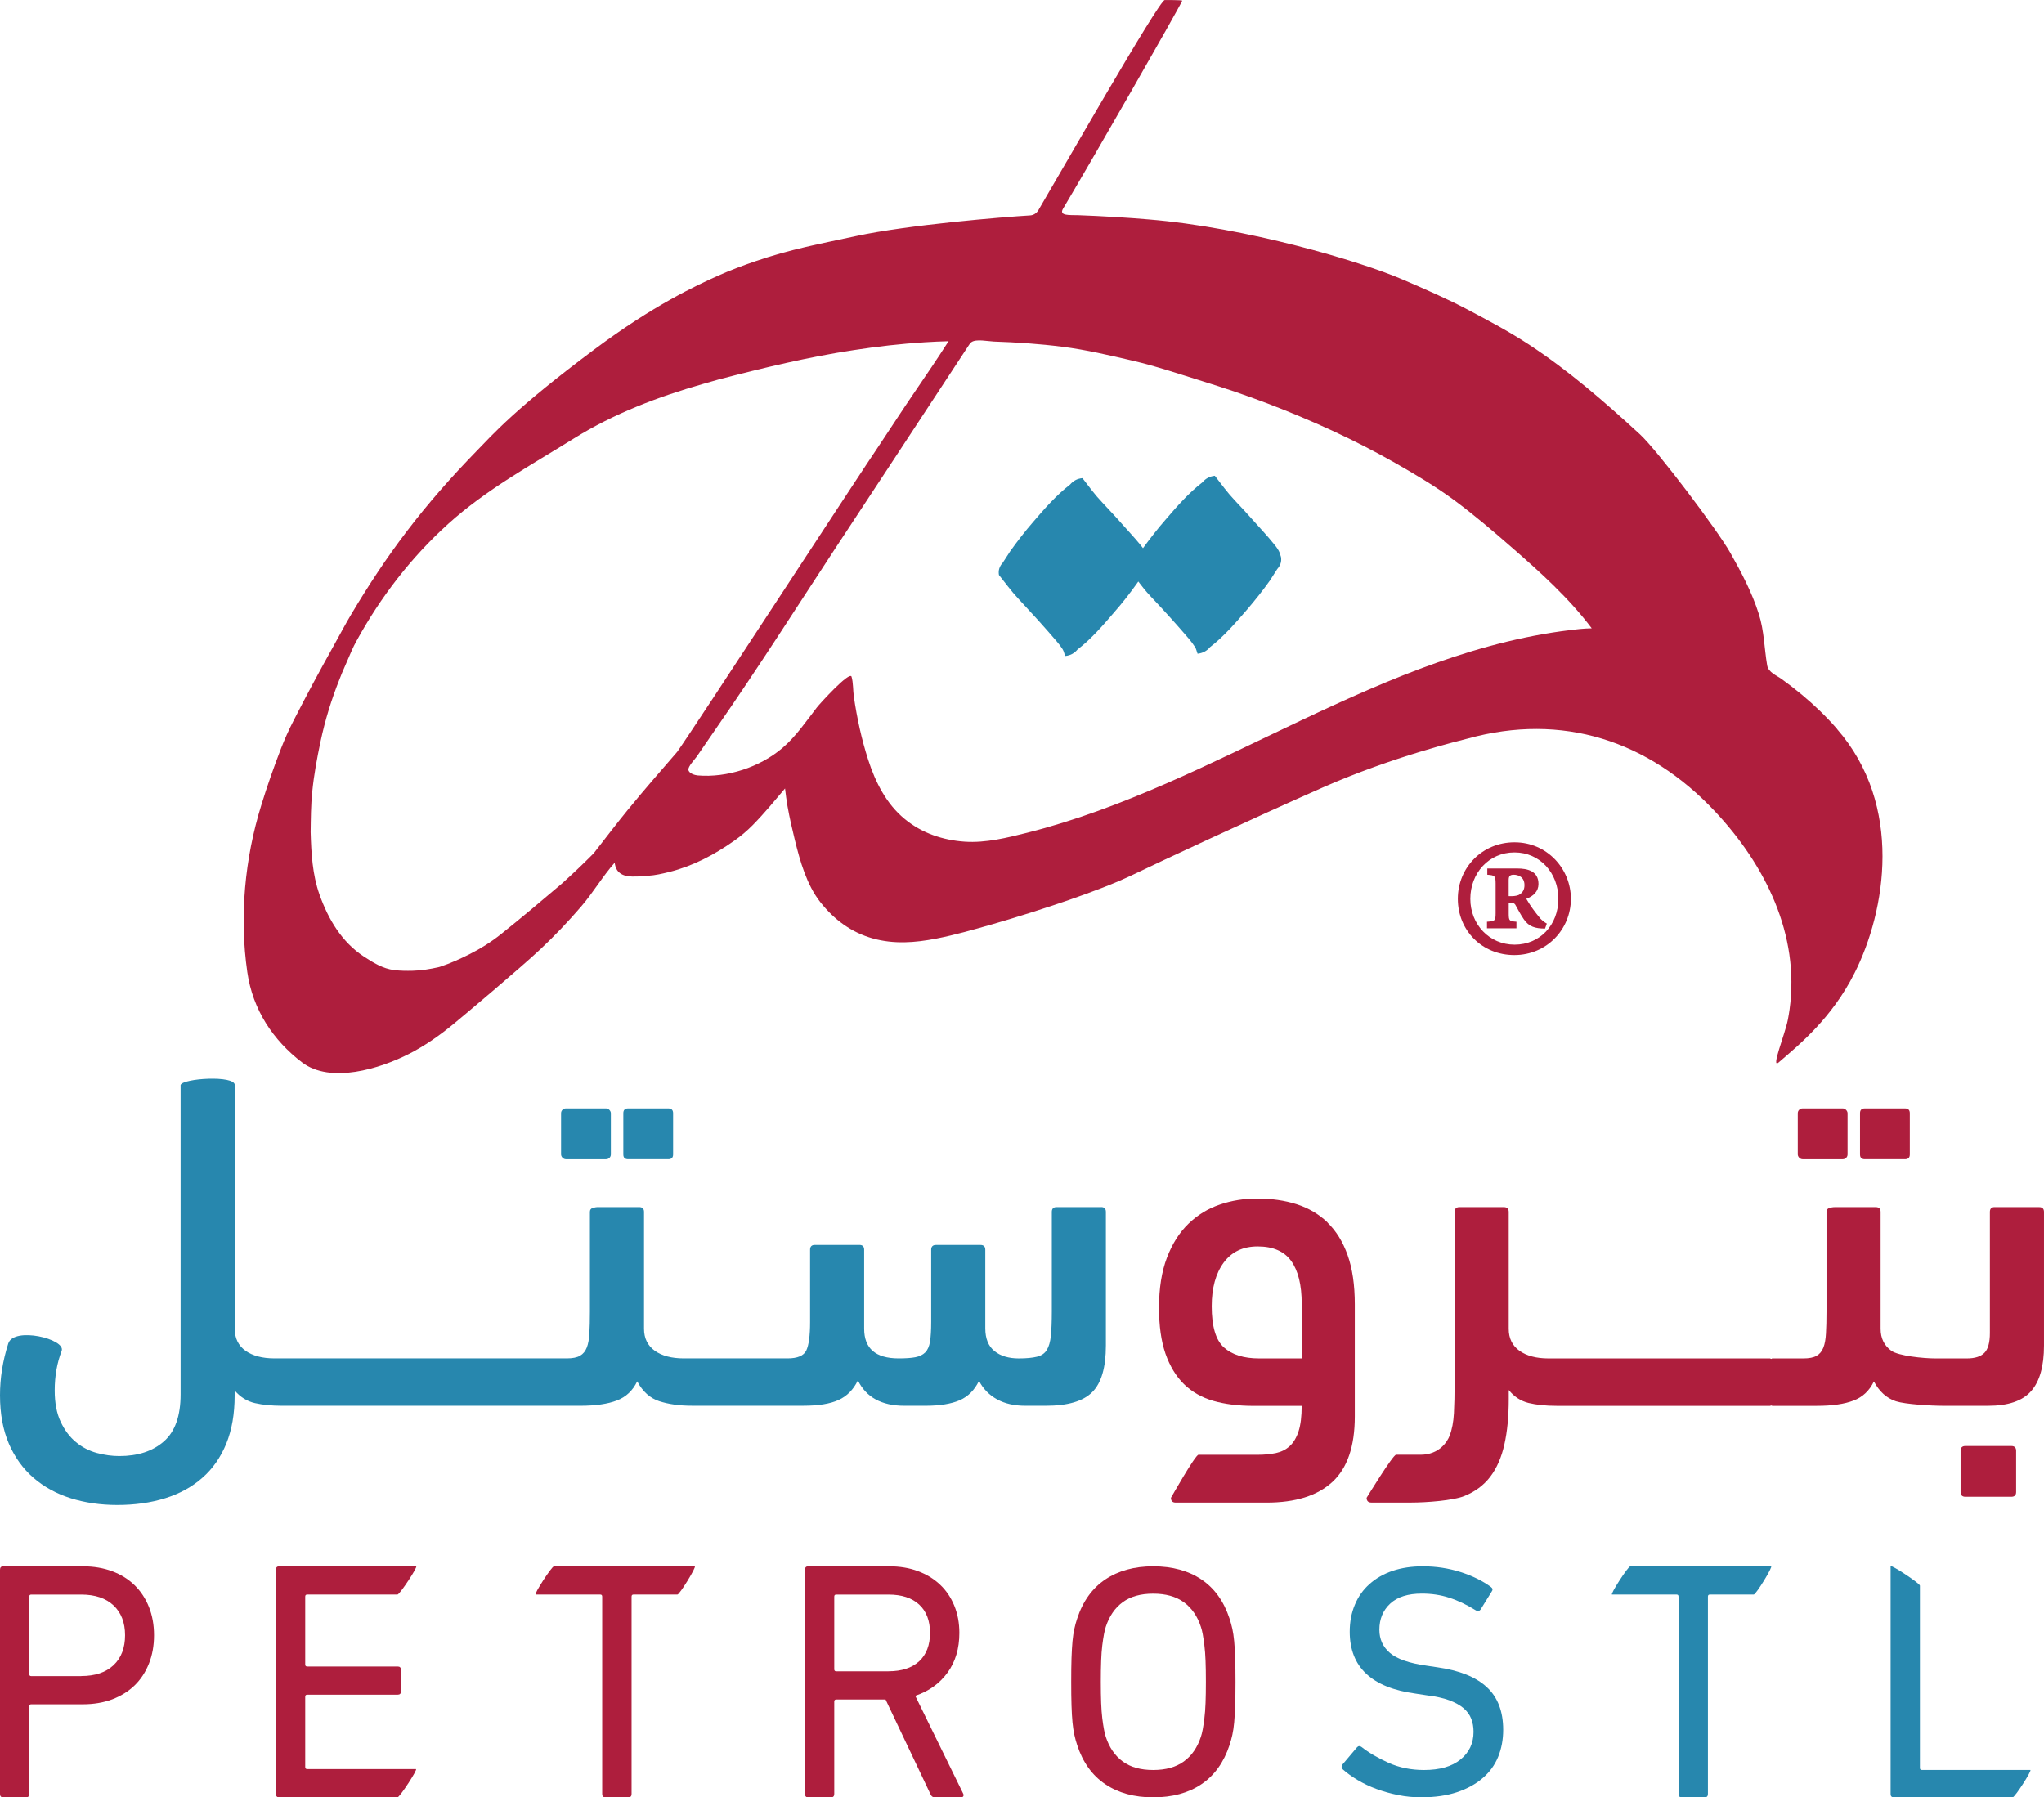
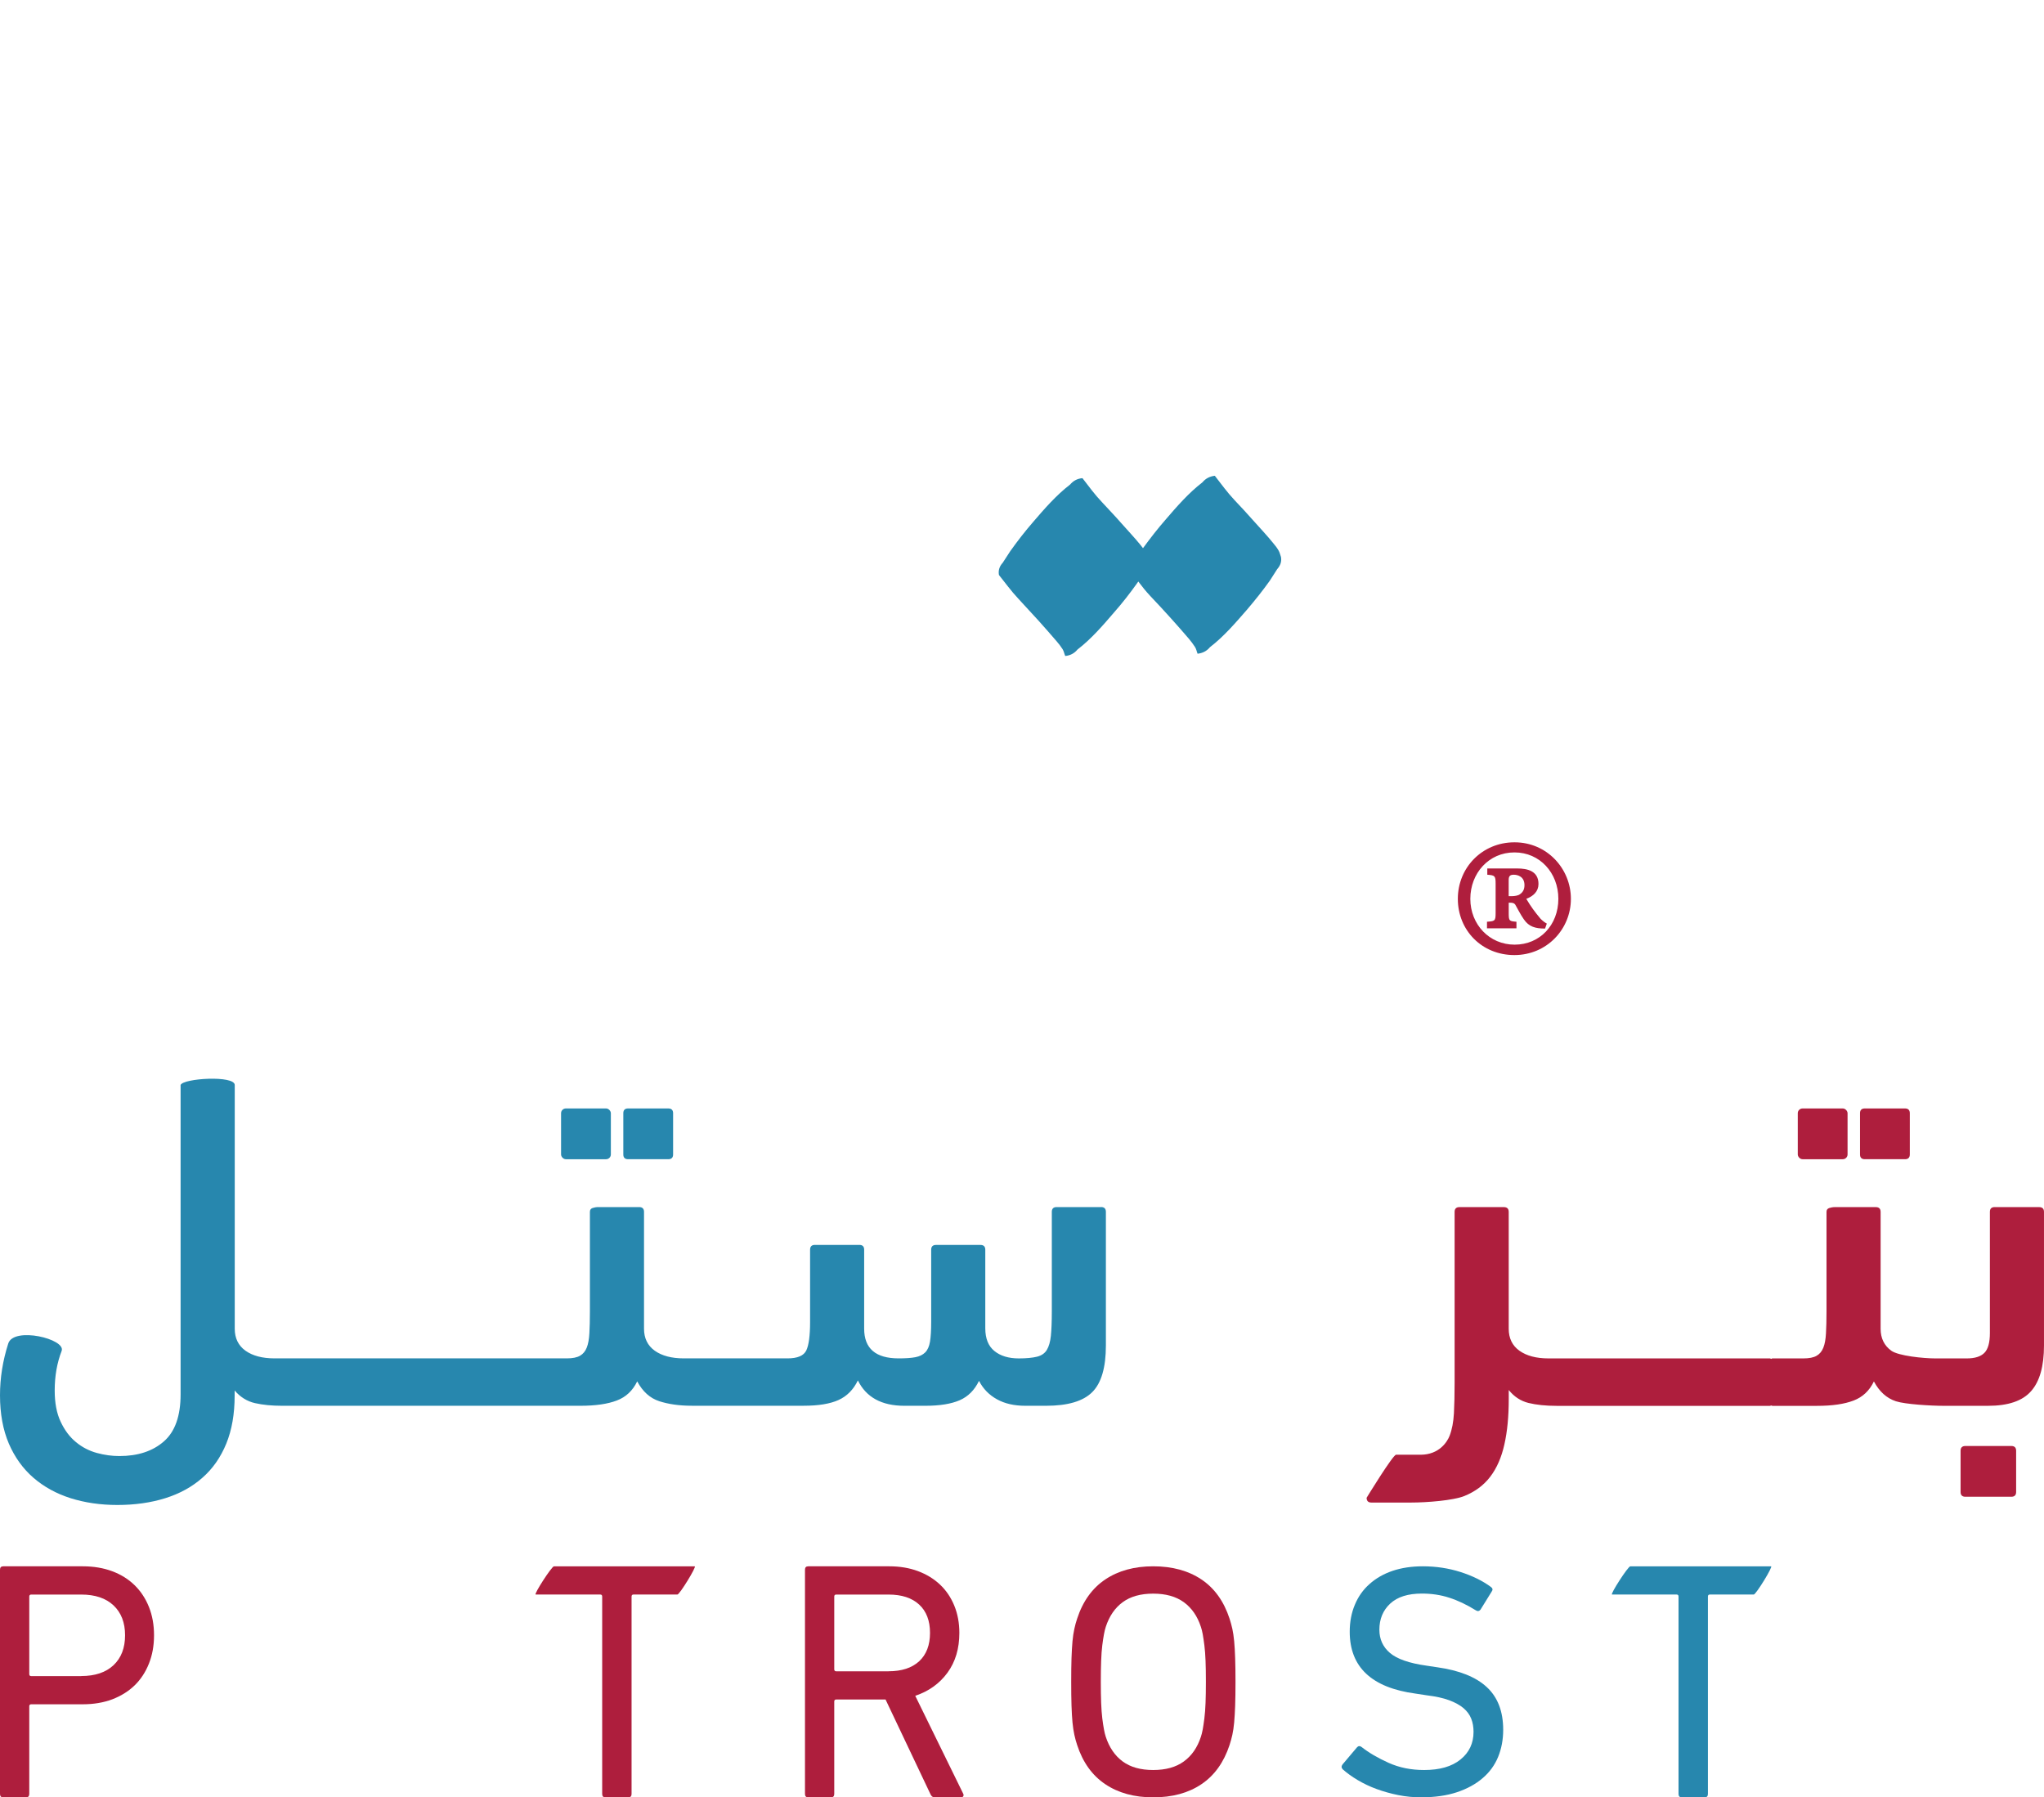
<svg xmlns="http://www.w3.org/2000/svg" id="Layer_2" data-name="Layer 2" viewBox="0 0 539.83 474.71">
  <defs>
    <style>
      .cls-1 {
        fill: #ae1e3d;
      }

      .cls-2 {
        fill: #af1e3d;
      }

      .cls-3 {
        fill: #2787ae;
      }
    </style>
  </defs>
  <g id="Layer_1-2" data-name="Layer 1">
    <g>
      <g>
        <g>
          <g>
            <g>
              <rect class="cls-3" x="148.18" y="292.76" width="13.15" height="13.41" rx="1.26" ry="1.26" />
              <path class="cls-3" d="m176.5,306.17c.84,0,1.27-.43,1.27-1.26v-10.89c0-.83-.43-1.26-1.27-1.26h-10.62c-.84,0-1.26.43-1.26,1.26v10.89c0,.83.42,1.26,1.26,1.26h10.62Z" />
              <path class="cls-3" d="m290.81,318.81h-11.76c-.84,0-1.26.43-1.26,1.26v26.32c0,2.7-.09,4.83-.25,6.44-.17,1.59-.53,2.83-1.08,3.73-.55.89-1.42,1.48-2.59,1.77-1.18.29-2.79.45-4.8.45-2.7,0-4.85-.66-6.45-1.96-1.6-1.3-2.4-3.3-2.4-6v-20.75c0-.83-.43-1.26-1.27-1.26h-11.75c-.84,0-1.27.43-1.27,1.26v19.1c0,2.19-.11,3.92-.31,5.18-.21,1.26-.63,2.21-1.27,2.85-.63.62-1.49,1.05-2.59,1.26-1.1.21-2.57.31-4.43.31-6.07,0-9.1-2.62-9.1-7.84v-20.87c0-.83-.42-1.26-1.26-1.26h-11.76c-.84,0-1.26.43-1.26,1.26v19.1c0,3.63-.34,6.13-1.01,7.53-.68,1.38-2.32,2.08-4.94,2.08h-10.11s-15.17,0-15.17,0h0s-2.14,0-2.14,0c-3.2,0-5.76-.68-7.65-2.02-1.89-1.36-2.84-3.3-2.84-5.82v-30.86c0-.83-.43-1.26-1.26-1.26h-10.88c-.5,0-.99.1-1.46.25-.47.17-.69.5-.69,1.01v26.32c0,2.27-.05,4.19-.14,5.75-.08,1.55-.31,2.83-.69,3.78-.38.97-.97,1.69-1.78,2.15-.8.47-1.96.7-3.47.7h-75.2s-2.03,0-2.03,0c-3.2,0-5.76-.68-7.65-2.02-1.89-1.36-2.84-3.3-2.84-5.82,0,0,0-49.94,0-64.36,0-2.61-13.67-1.78-14.3,0v81.7c0,5.73-1.48,9.88-4.43,12.44-2.95,2.58-6.87,3.86-11.75,3.86-1.94,0-3.92-.27-5.95-.82-2.02-.56-3.85-1.49-5.49-2.85-1.65-1.34-3-3.14-4.05-5.38-1.06-2.23-1.58-4.99-1.58-8.27,0-3.8.61-7.28,1.83-10.44,1.21-3.16-12.67-6.5-14.1-1.96C.72,359.41,0,363.96,0,368.52c0,4.89.79,9.14,2.34,12.77,1.56,3.61,3.74,6.64,6.51,9.03,2.79,2.41,6.06,4.19,9.8,5.38,3.76,1.18,7.86,1.79,12.34,1.79,4.63,0,8.85-.6,12.65-1.79,3.78-1.18,7.06-2.97,9.79-5.38,2.75-2.39,4.85-5.42,6.33-9.03,1.48-3.63,2.21-7.84,2.21-12.66v-1.38c1.51,1.77,3.31,2.87,5.38,3.34,2.06.47,4.44.7,7.14.7h78.75c4.05,0,7.27-.47,9.68-1.4,2.4-.91,4.19-2.6,5.37-5.05,1.44,2.7,3.38,4.44,5.82,5.24,2.44.79,5.3,1.2,8.58,1.2,0,0,0,0,0,0h15.18s14.41,0,14.41,0c3.88,0,6.94-.5,9.17-1.51,2.23-1.01,3.94-2.74,5.12-5.18,2.19,4.46,6.28,6.7,12.27,6.7h5.56c3.79,0,6.8-.49,9.05-1.46,2.23-.97,3.93-2.68,5.11-5.12,1.1,2.12,2.68,3.73,4.75,4.87,2.07,1.15,4.57,1.71,7.52,1.71h5.43c5.74,0,9.8-1.2,12.21-3.61,2.4-2.39,3.6-6.5,3.6-12.33v-35.29c0-.83-.42-1.26-1.26-1.26Z" />
            </g>
            <g>
-               <path class="cls-1" d="m350.62,322.87c-2.28-2.19-5-3.8-8.15-4.81-3.16-1.01-6.65-1.51-10.43-1.51-3.46,0-6.75.52-9.87,1.59-3.12,1.05-5.88,2.74-8.28,5.05-2.41,2.33-4.3,5.32-5.7,8.99-1.39,3.67-2.09,8.07-2.09,13.2,0,4.81.57,8.85,1.71,12.15,1.15,3.28,2.77,5.96,4.87,8.04,2.11,2.06,4.7,3.53,7.77,4.43,3.08.87,6.6,1.32,10.56,1.32h12.77c0,2.78-.27,5.01-.82,6.7-.55,1.69-1.33,2.99-2.34,3.92-1.02.93-2.24,1.53-3.67,1.84-1.44.29-3,.45-4.68.45h-15.75c-.84,0-7.27,11.37-7.27,11.37,0,.83.42,1.26,1.26,1.26h24.03c7.59,0,13.36-1.81,17.32-5.43,3.96-3.63,5.95-9.39,5.95-17.33v-29.58c0-5.14-.64-9.49-1.9-13.02-1.26-3.55-3.04-6.41-5.31-8.6Zm-6.83,35.91h-11.25c-4.05,0-7.14-.97-9.3-2.91-2.15-1.94-3.22-5.55-3.22-10.87,0-4.81,1.05-8.64,3.15-11.51,2.12-2.87,5.1-4.29,8.99-4.29,4.05,0,7,1.28,8.85,3.84,1.85,2.58,2.78,6.35,2.78,11.32v14.42Z" />
              <path class="cls-1" d="m503.12,306.17c.84,0,1.27-.43,1.27-1.26v-10.89c0-.83-.43-1.26-1.27-1.26h-10.62c-.84,0-1.26.43-1.26,1.26v10.89c0,.83.42,1.26,1.26,1.26h10.62Z" />
              <rect class="cls-1" x="474.8" y="292.76" width="13.15" height="13.41" rx="1.26" ry="1.26" />
              <path class="cls-1" d="m538.56,318.81h-11.76c-.84,0-1.26.43-1.26,1.26v32.01c0,2.52-.49,4.27-1.46,5.24-.97.97-2.51,1.46-4.62,1.46h-6.19s-2.15,0-2.15,0c-3.2,0-9.71-.68-11.6-2.02-1.89-1.36-2.84-3.3-2.84-5.82v-30.86c0-.83-.43-1.26-1.26-1.26h-10.88c-.5,0-.99.1-1.46.25-.47.17-.69.5-.69,1.01v26.32c0,2.27-.05,4.19-.14,5.75-.08,1.55-.31,2.83-.69,3.78-.38.97-.97,1.69-1.78,2.15-.8.47-1.96.7-3.47.7h-8.22c-.14,0-.17.11-.31.12-.14,0-.18-.12-.32-.12h-56.36s-2.15,0-2.15,0c-3.2,0-5.76-.68-7.65-2.02-1.9-1.36-2.84-3.3-2.84-5.82v-30.86c0-.83-.43-1.26-1.27-1.26h-11.75c-.84,0-1.27.43-1.27,1.26v45.15c0,3.05-.06,5.73-.18,8.04-.13,2.31-.5,4.29-1.14,5.94-.64,1.65-2.78,4.98-7.62,5.01h-6.52c-.84,0-7.78,11.37-7.78,11.37,0,.83.42,1.26,1.26,1.26h10.46c4.22,0,11.19-.56,14.05-1.71,2.86-1.15,5.16-2.85,6.89-5.12,1.73-2.27,2.97-5.12,3.73-8.54.77-3.4,1.15-7.4,1.15-11.94v-2.41c1.43,1.77,3.17,2.91,5.24,3.42,2.07.5,4.53.76,7.4.76h56.36c.15,0,.18-.09.32-.1.13,0,.17.1.31.1h11.76c4.05,0,7.27-.47,9.68-1.4,2.4-.91,4.19-2.6,5.37-5.05,1.44,2.7,3.38,4.44,5.82,5.24,2.45.8,9.26,1.2,12.55,1.2h11.76c5.31,0,9.1-1.28,11.37-3.86,2.28-2.56,3.42-6.58,3.42-12.07v-35.29c0-.83-.42-1.26-1.26-1.26Z" />
              <path class="cls-1" d="m519.07,381.91c-.84,0-1.27.43-1.27,1.26v10.89c0,.83.43,1.26,1.27,1.26h12.13c.84,0,1.27-.43,1.27-1.26v-10.89c0-.83-.43-1.26-1.27-1.26h-12.13Z" />
            </g>
          </g>
          <path class="cls-3" d="m338.31,147.08c.22,1.18-.11,2.24-.99,3.23l-1.95,3.05c-1.91,2.68-3.97,5.26-6.14,7.79-2.94,3.38-6.03,6.98-9.67,9.78-.85,1.03-1.95,1.58-3.27,1.73-.26-.62-.33-1.25-.7-1.8-.48-.74-.99-1.43-1.58-2.13-1.54-1.8-3.12-3.6-4.74-5.4-1.76-1.98-3.6-3.93-5.44-5.88-1.14-1.21-2.21-2.54-3.2-3.86l-.26.37c-1.91,2.68-3.93,5.29-6.14,7.79-2.9,3.38-5.99,6.98-9.67,9.81-.81.99-1.91,1.58-3.23,1.69-.26-.59-.33-1.21-.7-1.8-.48-.73-.99-1.43-1.58-2.09-1.54-1.84-3.16-3.6-4.74-5.4-1.8-1.98-3.64-3.93-5.44-5.92-1.84-1.95-3.38-4.12-5.04-6.17-.22-1.18.11-2.28.99-3.23l1.98-3.05c1.91-2.68,3.93-5.29,6.14-7.83,2.9-3.38,6.03-6.98,9.67-9.78.85-.99,1.91-1.58,3.27-1.69,1.65,2.13,3.27,4.37,5.18,6.36,1.76,1.91,3.57,3.79,5.26,5.73,1.62,1.84,3.34,3.64,4.89,5.55.22.26.44.55.66.85,1.91-2.61,3.9-5.18,6.03-7.61,2.9-3.38,6.03-6.98,9.67-9.78.85-1.03,1.95-1.58,3.27-1.73,1.69,2.17,3.27,4.37,5.18,6.4,1.76,1.87,3.57,3.79,5.26,5.73,1.65,1.84,3.34,3.64,4.89,5.55.55.66,1.1,1.32,1.51,2.06.33.55.4,1.1.63,1.69Z" />
-           <path class="cls-1" d="m485.15,192.49c-2.86-3.28-5.99-6.29-9.31-9.04-1.73-1.44-3.51-2.81-5.33-4.12-1.3-.94-3.47-1.74-3.79-3.57-.77-4.51-.79-9.15-2.19-13.53-1.82-5.77-4.62-11.03-7.54-16.21-3.36-5.95-19.22-27.01-23.88-31.31-9.31-8.56-18.82-16.83-29.31-23.71-5.15-3.38-10.63-6.29-16.03-9.15-5.63-2.98-11.46-5.5-17.28-8.01-11.26-4.86-41.38-13.79-67.22-15.89-4.75-.42-12.42-.9-18.54-1.11-2.18-.07-5.15.24-3.97-1.73,7.8-13.07,30.09-51.97,31.47-54.92.02-.21-4.51-.17-4.61-.18-1.42-.14-28.31,46.94-33.39,55.52-.49.82-1.29,1.32-2.2,1.37-7.19.42-32.31,2.5-45.92,5.44-9.68,2.1-17.15,3.43-26.56,6.64-3.42,1.17-6.82,2.44-10.12,3.93-5.58,2.52-16.81,7.69-32.46,19.38-20.95,15.65-26.68,22.31-31.23,26.97-6.48,6.66-12.64,13.61-18.31,21.08-5.34,7-10.12,14.27-14.65,21.88-1.62,2.72-3.11,5.56-4.66,8.34-3.66,6.56-7.22,13.16-10.64,19.87-1.21,2.36-2.31,4.8-3.27,7.28-1.95,5.04-3.66,9.92-5.21,14.98-4.36,14.04-5.8,29.4-3.69,44.05,1.44,9.99,6.86,18.06,14.44,23.84,7.56,5.76,20.66,1.66,28.27-2.23,4.17-2.13,7.93-4.75,11.58-7.75,2.44-1.99,17.94-15.02,23.04-19.82,3.82-3.58,7.45-7.39,10.88-11.39,3.13-3.64,5.67-7.99,8.81-11.53.11.68.27,1.37.65,1.94.58.88,1.56,1.38,2.55,1.56,1.75.32,3.81.07,5.58-.05,1.92-.12,3.8-.55,5.68-1.02,6.17-1.55,11.76-4.46,17.17-8.27,1.72-1.21,3.33-2.57,4.83-4.09,3.02-3.06,5.75-6.39,8.54-9.68.19,1.56.38,3.12.65,4.67.53,3.01,1.21,5.96,1.94,8.93,1.39,5.67,3.14,11.85,6.72,16.41,3.71,4.71,8.27,8.03,13.87,9.6,5.58,1.55,11.1,1.14,16.71.05,5.07-.98,10.04-2.42,15.02-3.84,5.55-1.58,14.57-4.44,20.03-6.35,6.01-2.11,11.93-4.26,17.68-7.04,5.49-2.66,29.8-14.03,49.32-22.66,18.66-8.25,36.85-12.54,38.27-12.93,25.08-6.95,47.85.53,65.38,19.2,13.27,14.13,22.46,32.56,19.71,52.34-.13.9-.27,1.8-.45,2.7-.73,3.8-4.61,13.17-2.42,11.27,5.39-4.65,13.97-11.57,20.04-23.61,8.27-16.41,12.95-44.29-4.65-64.46Zm-319.12,21.12c-3.09,3.8-6.08,7.7-9.09,11.58-.08.1-.17.2-.26.3-2.7,2.72-5.46,5.34-8.31,7.9-5.29,4.5-10.6,8.98-16.04,13.32-2.59,2.07-5.4,3.84-8.33,5.31-2.56,1.29-5.12,2.44-7.81,3.33-.13.04-.26.08-.4.11-2.26.5-4.51.88-6.83.93-1.62.04-3.21.02-4.83-.17-3-.36-5.61-1.98-8.13-3.64-5.7-3.78-9.29-9.72-11.63-16.34-1.86-5.25-2.17-10.9-2.33-16.47.05-3.53.06-7.08.42-10.59.44-4.53,1.26-8.9,2.2-13.36,1.19-5.61,2.88-11.09,4.99-16.38l.68-1.71c.84-1.97,1.71-3.94,2.56-5.91.37-.84.78-1.66,1.22-2.46,6.39-11.69,14.56-22.23,24.23-30.97,10.09-9.12,21.89-15.52,33.24-22.59,10.61-6.61,22.21-10.99,34.05-14.39,1.39-.4,2.8-.79,4.21-1.2,11.72-3.05,23.6-5.92,35.56-7.73,6.26-.97,12.5-1.68,18.82-2.08,2.09-.14,4.19-.22,6.3-.28-2.89,4.53-5.91,8.94-8.92,13.37-3.18,4.66-6.25,9.39-9.38,14.1-5.01,7.32-49.3,75.33-53.32,80.91-.06.08-.1.13-.16.2-4.27,4.95-8.57,9.84-12.71,14.93Zm251.2-47.48c-52.11,5.34-95.64,41.15-145.87,53.79-5.37,1.35-11.02,2.76-16.57,2.38-5.72-.39-11.33-2.23-15.89-6.02-4.8-3.96-7.69-9.64-9.63-15.67-1.72-5.35-2.95-10.99-3.76-16.58-.25-1.71-.14-3.65-.61-5.3-.46-1.6-8.45,7.19-9.16,8.12-2.86,3.7-5.53,7.65-9.06,10.67-6,5.14-14.73,7.93-22.4,7.28-.74-.06-2.29-.5-2.47-1.46-.16-.87,1.72-2.82,2.22-3.54,1.79-2.58,3.55-5.18,5.34-7.77,10.84-15.6,21.07-31.72,31.51-47.62,11.65-17.73,23.34-35.43,34.96-53.19.2-.3.4-.62.69-.83,1.21-.94,4.44-.23,5.95-.18,6.03.2,12.09.61,18.08,1.37,6.3.8,12.43,2.25,18.63,3.69,6.19,1.45,12.26,3.51,18.35,5.4,5.77,1.78,11.5,3.71,17.16,5.87,11.58,4.42,22.99,9.58,33.84,15.77,5.36,3.06,10.65,6.19,15.64,9.88,5.28,3.91,10.24,8.16,15.2,12.49,7.52,6.55,14.95,13.25,21.01,21.27-1.05.02-2.1.07-3.15.18Z" />
        </g>
        <g>
          <path class="cls-1" d="m.86,474.71c-.58,0-.86-.3-.86-.9v-59.22c0-.6.28-.9.86-.9h21.04c2.84,0,5.43.44,7.73,1.3,2.32.86,4.29,2.1,5.92,3.69,1.62,1.58,2.88,3.49,3.78,5.73.9,2.24,1.35,4.75,1.35,7.49,0,2.76-.45,5.25-1.35,7.49-.89,2.24-2.15,4.17-3.78,5.75-1.63,1.58-3.6,2.8-5.92,3.69-2.31.86-4.89,1.3-7.73,1.3h-13.65c-.35,0-.52.18-.52.54v23.14c0,.6-.29.9-.87.9H.86Zm20.6-32.04c3.66,0,6.49-.96,8.52-2.86,2.03-1.92,3.05-4.55,3.05-7.91,0-3.35-1.02-5.97-3.05-7.89-2.03-1.9-4.86-2.86-8.52-2.86h-13.21c-.35,0-.52.18-.52.54v20.46c0,.36.17.54.52.54h13.21Z" />
-           <path class="cls-1" d="m72.87,414.59c0-.6.28-.9.86-.9h36.17c.58,0-4.34,7.45-4.92,7.45h-23.85c-.35,0-.52.18-.52.54v17.95c0,.34.17.52.52.52h23.9c.58,0,.87.3.87.9v5.65c0,.6-.29.9-.87.9h-23.9c-.35,0-.52.18-.52.54v18.57c0,.36.17.54.52.54h28.72c.58,0-4.29,7.45-4.87,7.45h-31.25c-.58,0-.86-.3-.86-.9v-59.22Z" />
          <path class="cls-1" d="m159.9,474.71c-.57,0-.86-.3-.86-.9v-52.13c0-.36-.17-.54-.52-.54h-17.04c-.58,0,4.23-7.45,4.82-7.45h37.18c.58,0-3.99,7.45-4.57,7.45h-11.59c-.35,0-.52.18-.52.54v52.13c0,.6-.29.9-.86.9h-6.01Z" />
          <path class="cls-3" d="m444.17,474.71c-.57,0-.86-.3-.86-.9v-52.13c0-.36-.17-.54-.52-.54h-17.04c-.58,0,4.23-7.45,4.82-7.45h37.18c.58,0-3.99,7.45-4.57,7.45h-11.59c-.35,0-.52.18-.52.54v52.13c0,.6-.29.9-.86.9h-6.01Z" />
          <path class="cls-1" d="m246.84,474.71c-.51,0-.89-.3-1.13-.9l-11.83-24.94h-13.03c-.35,0-.52.18-.52.54v24.4c0,.6-.29.9-.87.9h-6c-.58,0-.86-.3-.86-.9v-59.22c0-.6.28-.9.86-.9h21.39c2.79,0,5.3.42,7.56,1.26,2.26.84,4.2,2.02,5.83,3.55,1.62,1.52,2.88,3.37,3.78,5.55.9,2.18,1.35,4.61,1.35,7.23,0,4.13-1.04,7.63-3.13,10.5-2.09,2.86-4.93,4.91-8.52,6.11l12.61,25.74c.17.3.2.56.09.76-.12.22-.32.32-.61.32h-6.96Zm-12.17-33.3c3.47,0,6.17-.88,8.08-2.64,1.91-1.76,2.87-4.27,2.87-7.49,0-3.23-.96-5.73-2.87-7.49-1.91-1.76-4.61-2.64-8.08-2.64h-13.82c-.35,0-.52.18-.52.54v19.19c0,.36.17.54.52.54h13.82Z" />
          <path class="cls-1" d="m304.56,474.71c-4.98,0-9.2-1.15-12.65-3.47-3.45-2.31-5.93-5.76-7.43-10.35-.29-.87-.54-1.77-.74-2.7-.2-.93-.37-2.02-.49-3.26-.12-1.24-.2-2.74-.26-4.46-.06-1.75-.08-3.84-.08-6.27,0-2.43.02-4.52.08-6.27.06-1.73.15-3.22.26-4.46.12-1.24.28-2.33.49-3.26.19-.93.45-1.82.74-2.7,1.5-4.58,3.98-8.04,7.43-10.35,3.45-2.31,7.67-3.47,12.65-3.47,5.05,0,9.29,1.16,12.74,3.47,3.45,2.31,5.92,5.76,7.43,10.35.28.87.53,1.77.74,2.7.2.93.36,2.02.48,3.26.12,1.24.2,2.74.26,4.46.06,1.75.09,3.84.09,6.27,0,2.43-.03,4.52-.09,6.27-.06,1.73-.15,3.22-.26,4.46-.12,1.24-.27,2.33-.48,3.26-.2.93-.46,1.82-.74,2.7-1.51,4.58-3.99,8.04-7.43,10.35-3.45,2.33-7.7,3.47-12.74,3.47Zm0-7.22c3.31,0,6-.74,8.08-2.25,2.09-1.51,3.6-3.69,4.52-6.52.17-.52.34-1.16.49-1.96.14-.78.28-1.75.43-2.91.15-1.15.25-2.52.31-4.08.06-1.57.09-3.42.09-5.57,0-2.14-.03-4-.09-5.57-.06-1.55-.16-2.91-.31-4.08-.15-1.16-.29-2.14-.43-2.91-.15-.8-.31-1.44-.49-1.96-.92-2.83-2.44-5.01-4.52-6.52-2.09-1.51-4.77-2.25-8.08-2.25-3.3,0-5.98.74-8.04,2.25-2.07,1.51-3.55,3.69-4.48,6.52-.17.52-.33,1.16-.48,1.96-.15.78-.29,1.75-.44,2.91-.15,1.16-.24,2.52-.3,4.08-.06,1.57-.09,3.44-.09,5.57,0,2.15.03,4,.09,5.57.06,1.55.16,2.93.3,4.08.15,1.16.29,2.14.44,2.91.15.8.3,1.44.48,1.96.93,2.83,2.42,5.01,4.48,6.52,2.06,1.51,4.74,2.25,8.04,2.25Z" />
          <path class="cls-3" d="m375.44,474.71c-2.09,0-4.14-.19-6.17-.6-2.03-.41-3.94-.95-5.74-1.61-1.81-.66-3.45-1.46-4.96-2.35-1.5-.89-2.81-1.84-3.91-2.81-.41-.41-.44-.85-.09-1.32l3.82-4.52c.35-.39.76-.43,1.22-.08,1.91,1.51,4.28,2.89,7.12,4.17,2.84,1.28,5.97,1.9,9.39,1.9,4.11,0,7.32-.91,9.61-2.78,2.29-1.84,3.44-4.29,3.44-7.3,0-1.28-.2-2.45-.61-3.47-.41-1.05-1.09-1.98-2.05-2.8-.95-.8-2.21-1.49-3.78-2.08-1.57-.58-3.54-1.01-5.92-1.3l-2.95-.45c-11.6-1.55-17.39-7.01-17.39-16.34,0-2.6.45-4.99,1.35-7.12.89-2.15,2.18-3.98,3.87-5.47,1.68-1.51,3.71-2.68,6.09-3.49,2.37-.8,5.04-1.2,8-1.2,3.47,0,6.79.5,9.96,1.51,3.15,1.01,5.83,2.33,8.04,3.96.47.35.52.76.17,1.22l-2.95,4.77c-.35.41-.76.47-1.22.17-2.44-1.51-4.77-2.62-7.04-3.34-2.26-.74-4.67-1.09-7.22-1.09-3.65,0-6.43.87-8.35,2.64-1.91,1.77-2.87,4.08-2.87,6.91,0,2.5.93,4.54,2.79,6.13s5.08,2.72,9.65,3.36l2.87.43c5.79.82,10.14,2.54,13.04,5.22,2.89,2.66,4.35,6.42,4.35,11.3,0,2.6-.46,5.01-1.35,7.18-.9,2.17-2.26,4.04-4.09,5.59-1.82,1.57-4.09,2.81-6.78,3.71-2.7.89-5.81,1.34-9.35,1.34Z" />
-           <path class="cls-3" d="m499.33,413.68c0-.58,7.73,4.52,7.73,5.1v48.18c0,.35.17.52.52.52h28.63c.58,0-4.07,7.22-4.65,7.22h-31.38c-.58,0-.86-.29-.86-.87v-60.15Z" />
        </g>
      </g>
      <path class="cls-2" d="m399.32,236.69c.71,0,1.65-.16,2.04-.47.86-.55,1.26-1.34,1.26-2.44,0-2.28-1.81-2.75-2.83-2.75s-1.34.39-1.34,1.42v4.24h.86Zm8.72,8.56c-2.52,0-4.24-.47-5.58-2.43-.94-1.34-1.65-2.83-2.12-3.61-.31-.71-.86-.79-1.49-.79h-.39v2.75c0,2.12.16,2.12,2.04,2.28v1.73h-7.78v-1.73c2.04-.16,2.28-.16,2.28-2.28v-7.78c0-2.12-.24-2.2-2.2-2.36v-1.65h7.94c2.59,0,5.58.63,5.58,4.09,0,1.96-1.34,3.22-3.22,3.93,1.26,2.12,2.2,3.38,3.77,5.27.63.63,1.18,1.02,1.65,1.26l-.47,1.33Zm-8.09-20.11c-6.76,0-11.63,5.5-11.63,12.26s5.03,12.1,11.7,12.1,11.55-5.19,11.55-12.1-4.95-12.26-11.55-12.26h-.08Zm.08-2.67c8.48,0,14.85,6.91,14.85,14.93s-6.36,14.85-14.93,14.85-14.93-6.52-14.93-14.85,6.52-14.93,14.93-14.93h.08Z" />
    </g>
  </g>
</svg>